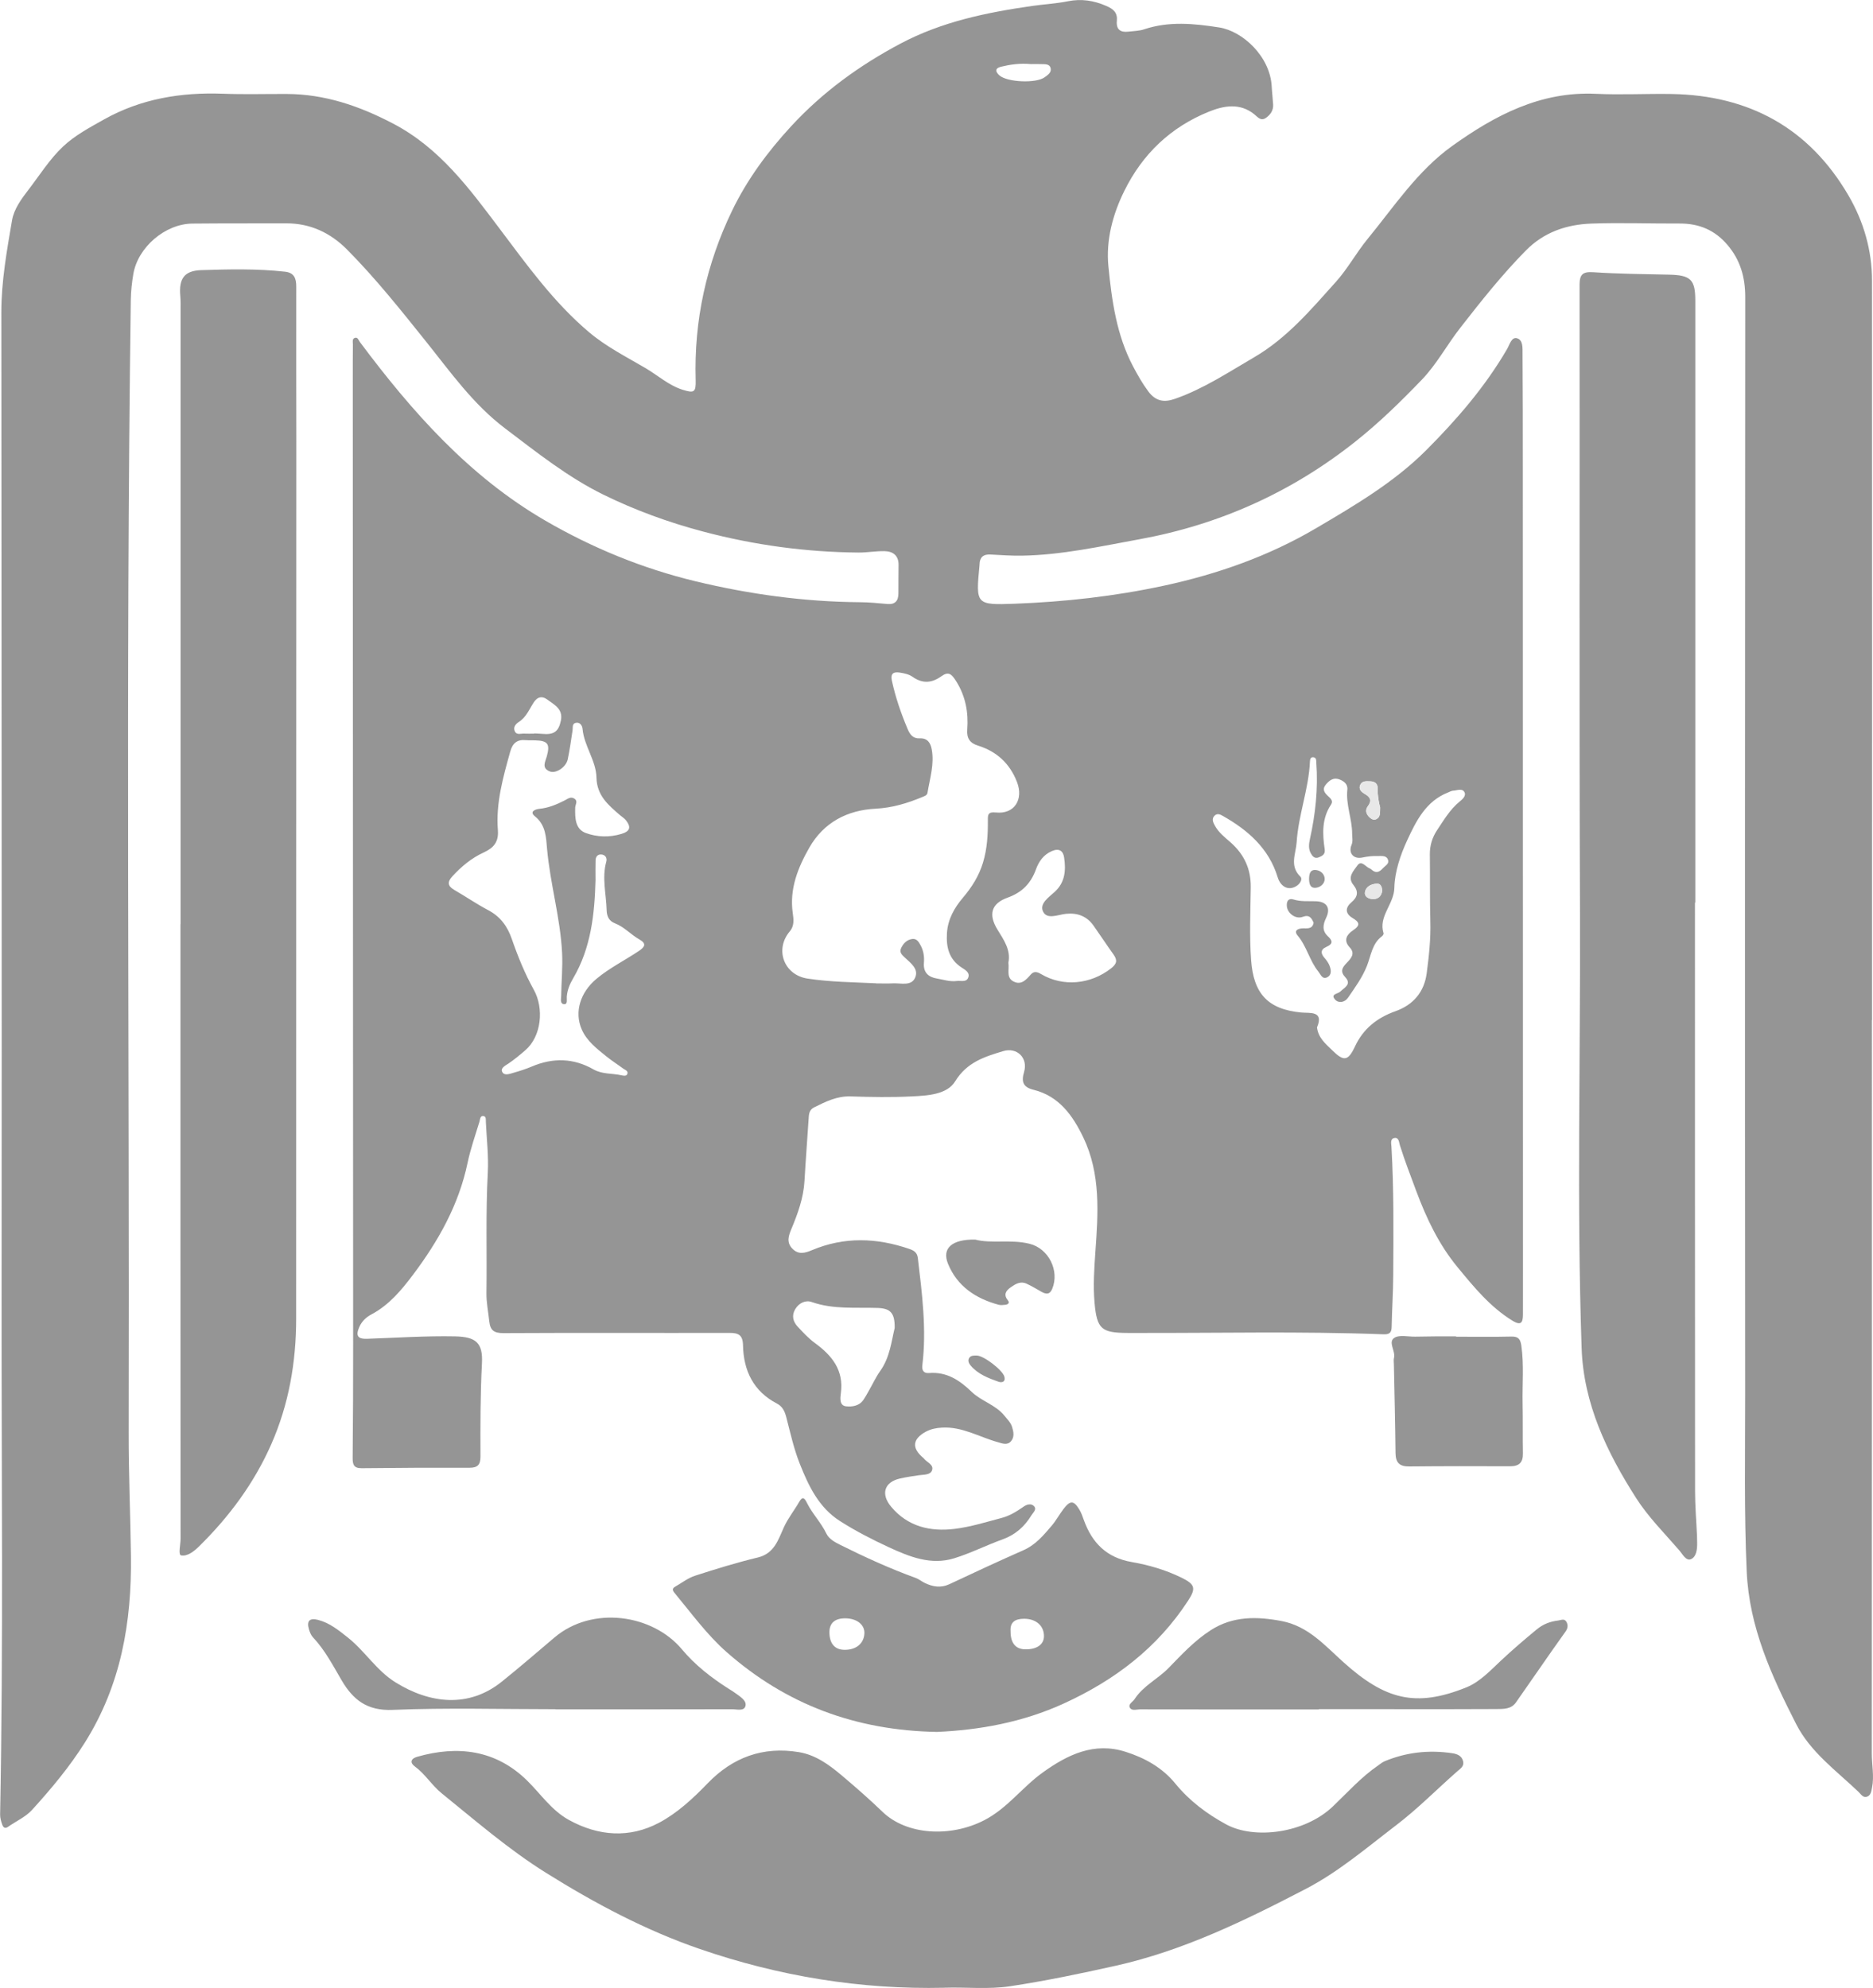
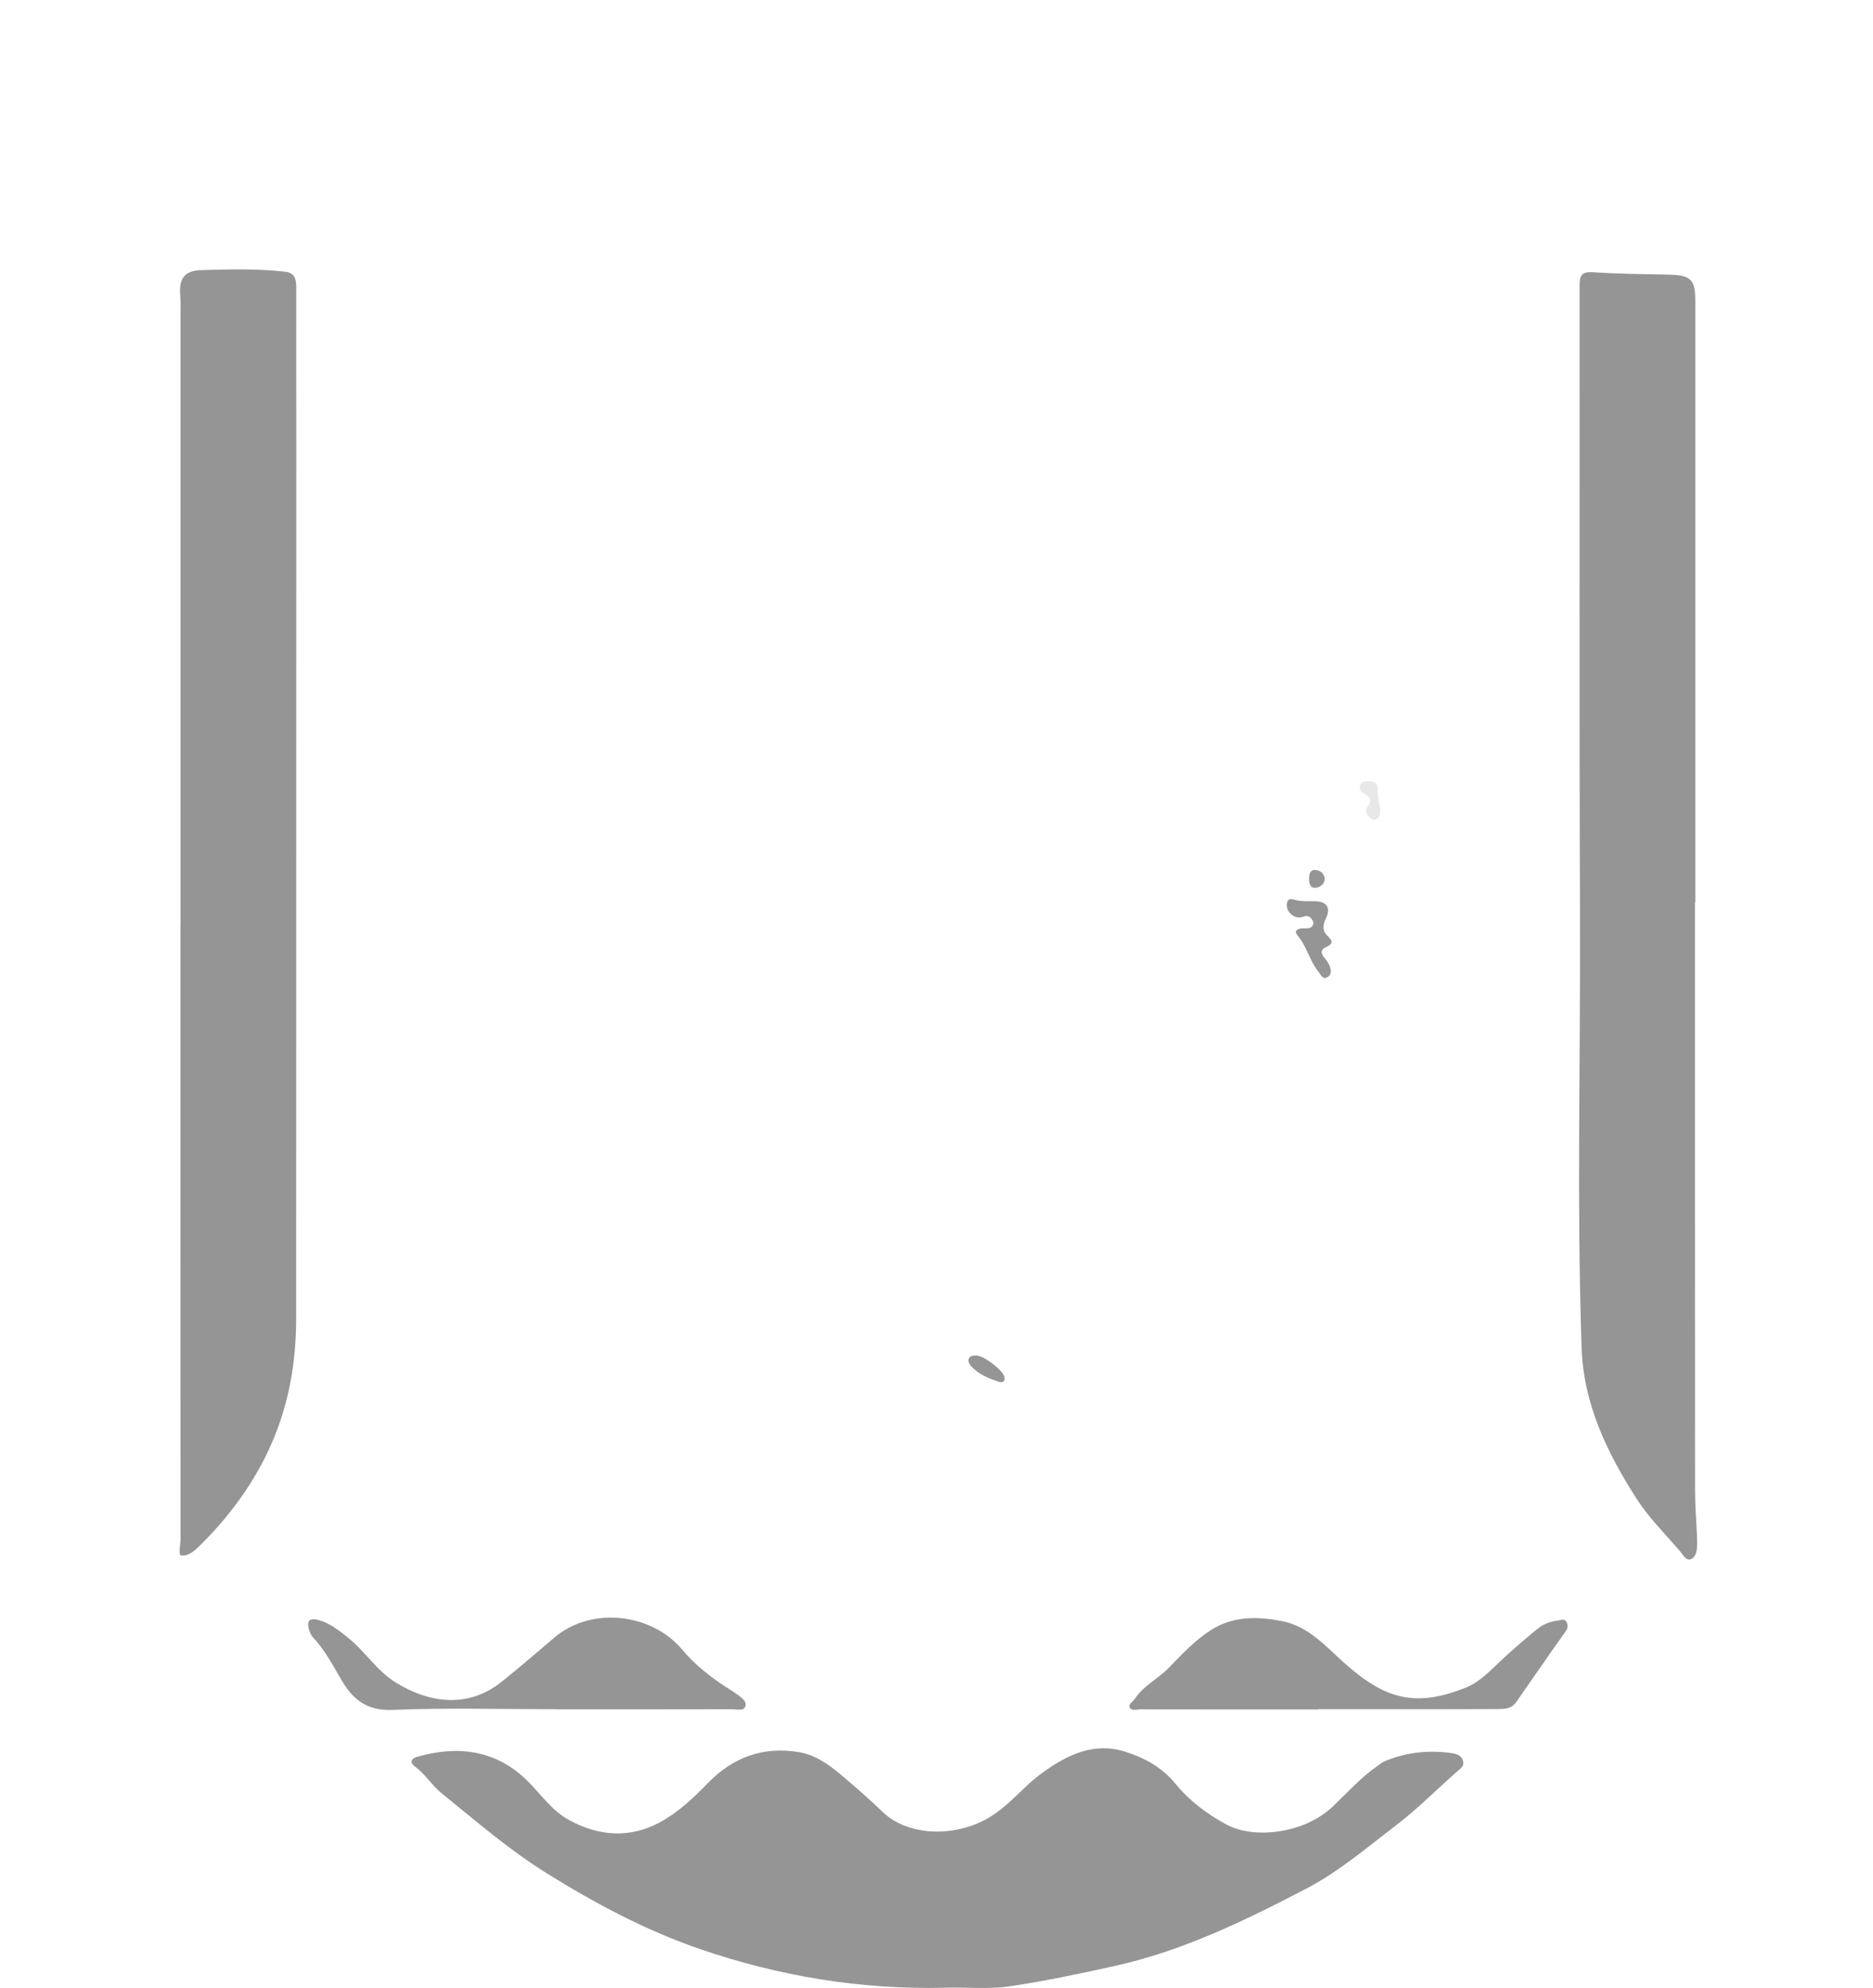
<svg xmlns="http://www.w3.org/2000/svg" id="Layer_2" data-name="Layer 2" viewBox="0 0 611.05 648.45">
  <defs>
    <style>
      .cls-1 {
        fill: #959595;
      }

      .cls-2 {
        fill: #e8e8e8;
      }
    </style>
  </defs>
  <g id="Layer_2-2" data-name="Layer 2">
    <g>
-       <path class="cls-1" d="m610.7,332.68c0,79.77.01,159.53-.04,239.3,0,3.68.81,7.36.09,11.04-.24,1.21-.36,2.61-1.7,3.04-1.26.4-1.95-.85-2.72-1.58-7.27-6.94-15.66-12.93-20.36-22.15-8.01-15.7-15.31-31.55-16.12-49.75-.87-19.35-.5-38.69-.51-58.03-.1-119.22-.06-238.44.03-357.65,0-6.46-1.58-12.06-5.8-17.02-4.14-4.86-9.29-7-15.58-6.97-9.61.05-19.24-.33-28.84.02-8.04.29-15.41,2.77-21.32,8.75-7.8,7.9-14.66,16.57-21.47,25.3-4.31,5.52-7.69,11.88-12.47,16.84-6.79,7.07-13.85,13.97-21.6,20.13-20.87,16.61-44.49,27.2-70.58,31.95-12.66,2.31-25.33,5.13-38.31,5.35-3.44.06-6.88-.2-10.32-.38-2.32-.12-3.45.93-3.51,3.21,0,.12-.01.25-.02.37-1.22,12.71-1.22,12.95,11.54,12.47,16.36-.62,32.58-2.42,48.66-5.89,17.5-3.78,34.16-9.65,49.53-18.69,12.67-7.46,25.5-14.99,35.97-25.46,9.98-9.99,19.26-20.71,26.43-33.04.81-1.39,1.45-3.99,3.2-3.52,2.08.57,1.82,3.24,1.84,5.15.08,12.2.09,24.41.09,36.61.02,87.29.03,174.57.05,261.86,0,4.93.01,9.86-.01,14.79-.01,2.53-.51,3.85-3.44,2.04-7.29-4.49-12.57-10.97-17.88-17.42-6.11-7.4-10.16-15.93-13.5-24.89-1.84-4.95-3.75-9.87-5.33-14.92-.29-.93-.31-2.63-1.8-2.35-1.42.26-1.01,1.83-.95,2.84.81,14.03.66,28.07.58,42.11-.03,5.53-.41,11.06-.51,16.59-.03,1.9-.64,2.56-2.61,2.49-27.11-1.02-54.22-.37-81.33-.44-.74,0-1.48,0-2.22,0-8.48-.05-10-1.21-10.77-9.84-.49-5.5-.12-11.05.27-16.6.91-12.66,1.79-25.43-3.96-37.38-3.44-7.15-7.91-13.44-16.23-15.5-3.4-.85-4.03-2.58-3.07-5.83,1.34-4.54-2.3-8.14-6.81-6.78-6.08,1.84-11.81,3.57-15.7,9.89-2.65,4.3-9.01,4.63-14.15,4.88-6.64.33-13.31.21-19.97,0-4.44-.14-8.11,1.72-11.87,3.58-1.28.63-1.65,1.7-1.74,3.01-.46,6.99-1,13.98-1.4,20.97-.32,5.51-2.15,10.58-4.24,15.59-.93,2.23-1.74,4.41.27,6.5,2.01,2.09,4.17,1.44,6.44.49,10.51-4.42,21.1-4.05,31.73-.39,1.49.51,2.56,1.15,2.78,2.98,1.38,11.61,2.89,23.21,1.47,34.93-.22,1.78.48,2.7,2.17,2.57,5.77-.46,9.95,2.31,13.91,6.13,3.16,3.06,7.81,4.2,10.7,7.79.93,1.16,2.03,2.19,2.48,3.63.49,1.55.84,3.24-.27,4.61-1.24,1.54-2.91.8-4.45.37-6-1.68-11.54-5.1-18.11-4.73-1.9.11-3.63.44-5.3,1.34-4.32,2.35-4.66,5.3-.94,8.44.09.08.2.15.27.25.97,1.32,3.42,2.03,2.67,3.97-.57,1.49-2.7,1.31-4.27,1.54-2.07.29-4.14.61-6.17,1.07-5.11,1.14-6.33,5.07-2.87,9.2,5.44,6.51,12.76,8.18,20.66,7.23,5.22-.63,10.33-2.24,15.44-3.59,2.62-.69,4.93-2.15,7.17-3.71,1.02-.71,2.51-1.11,3.4-.04.87,1.04-.36,2-.91,2.91-2.25,3.68-5.24,6.35-9.41,7.85-5.32,1.91-10.41,4.51-15.8,6.17-7.54,2.32-14.51-.47-21.27-3.59-5.48-2.53-10.85-5.29-15.95-8.54-6.95-4.42-10.27-11.49-13.13-18.69-1.95-4.89-3.09-10.12-4.42-15.24-.5-1.91-1.24-3.47-3.01-4.4-7.71-4.01-10.93-10.74-11.1-19.04-.07-3.41-1.54-4.03-4.5-4.02-24.53.06-49.06-.07-73.6.07-3.17.02-4.38-.91-4.69-3.93-.31-3.05-.96-6.06-.91-9.17.19-13.06-.27-26.11.44-39.18.3-5.5-.38-11.06-.63-16.59-.03-.72.13-1.76-.7-1.92-1.22-.23-1.16,1.06-1.38,1.78-1.36,4.48-2.93,8.91-3.89,13.48-2.86,13.7-9.56,25.54-17.81,36.51-3.73,4.95-7.8,9.86-13.52,12.89-1.77.94-3.21,2.29-4.02,4.19-1.2,2.79-.49,3.89,2.55,3.79,9.57-.33,19.14-.98,28.73-.79,6.83.14,9.11,2.12,8.76,8.8-.53,10.1-.52,20.2-.48,30.31.01,2.7-.84,3.75-3.59,3.74-11.71-.04-23.42.01-35.13.15-2.62.03-3-1.2-2.98-3.42.12-12.33.17-24.65.16-36.98-.03-105.27-.08-210.53-.12-315.8,0-3.45,0-6.9.04-10.35,0-.8-.35-1.94.79-2.18.82-.17,1.07.82,1.5,1.4,16.97,22.71,35.59,43.79,60.44,58.22,15.38,8.93,31.77,15.65,49.12,19.83,17.64,4.24,35.5,6.68,53.66,6.81,2.95.02,5.9.32,8.84.58,2.59.23,3.61-1.06,3.62-3.46.02-3.08,0-6.16.05-9.24.04-3.16-1.86-4.49-4.64-4.54-2.82-.05-5.64.49-8.46.46-17.18-.14-34.02-2.44-50.68-6.85-11.26-2.98-22.12-6.94-32.49-12.02-11.62-5.7-21.73-13.78-32.07-21.6-10.54-7.98-17.83-18.39-25.86-28.41-8.23-10.27-16.44-20.59-25.72-29.95-5.39-5.43-11.97-8.57-19.82-8.55-10.22.03-20.44-.02-30.66.08-8.89.09-17.8,7.74-19.26,16.49-.47,2.78-.78,5.62-.82,8.44-1.69,123.14-.41,246.29-.69,369.44-.03,13.42.57,26.85.74,40.28.27,21.6-3.27,42.07-14.99,60.74-5.02,7.99-10.99,15.12-17.27,22.03-2.09,2.3-5.2,3.67-7.81,5.51-1.1.78-1.65.09-1.94-.75-.36-1.04-.69-2.16-.67-3.24,1.08-55.83.43-111.67.48-167.5.1-107.5-.02-215.01-.08-322.51,0-10.15,1.79-20.08,3.49-30,.64-3.7,3.03-6.94,5.36-9.97,3.66-4.76,6.91-9.97,11.23-14.05,3.84-3.64,8.74-6.25,13.42-8.88,12.05-6.76,25.14-8.9,38.82-8.39,6.89.26,13.81.06,20.71.08,12.49.03,23.8,3.91,34.81,9.68,15.11,7.91,24.75,21.03,34.6,34.11,9.03,11.99,17.8,24.24,29.38,33.99,5.56,4.68,12.08,7.97,18.33,11.64,4.02,2.36,7.52,5.6,12.08,7.05,3.78,1.2,4.4.85,4.29-3.11-.58-19.46,3.49-37.96,11.94-55.41,4.9-10.11,11.56-19.12,19.19-27.4,10.27-11.14,22.27-19.86,35.68-26.97,13.52-7.17,28.04-10.14,42.89-12.28,3.89-.56,7.85-.76,11.69-1.53,4.43-.89,8.46-.27,12.58,1.52,2.37,1.03,3.7,2.22,3.44,4.87-.27,2.78,1.14,3.84,3.77,3.51,1.71-.21,3.5-.21,5.1-.75,8.12-2.72,16.32-1.89,24.49-.62,7.64,1.18,16.65,9.42,17.16,19.3.1,1.96.35,3.91.46,5.87.11,1.91-.9,3.33-2.37,4.34-1.67,1.14-2.66-.28-3.8-1.2-4.69-3.78-9.97-2.78-14.74-.85-12.44,5.01-21.65,13.74-27.63,25.84-3.85,7.79-6.03,16.18-5.2,24.63,1.1,11.18,2.66,22.46,8.08,32.7,1.49,2.81,3,5.49,4.92,8.07,2.5,3.37,5.31,3.63,8.72,2.44,9.26-3.23,17.39-8.64,25.79-13.53,10.72-6.24,18.62-15.61,26.74-24.66,3.82-4.26,6.61-9.44,10.25-13.89,8.7-10.61,16.34-22.3,27.67-30.41,13.96-9.99,28.81-17.85,46.86-17,8.24.39,16.52-.08,24.77.06,25.26.44,44.81,11.12,57.62,33.07,4.95,8.48,7.7,17.88,7.7,27.83.04,80.38.02,160.76.01,241.15Zm-324.81-11.91c1.85,0,3.7.07,5.54-.02,2.5-.11,5.79.94,7.07-1.73,1.4-2.93-1.39-4.88-3.36-6.73-.93-.88-1.84-1.67-1.11-3.14.76-1.54,1.9-2.65,3.6-2.87,1.43-.18,2.08.92,2.71,2.07.99,1.82,1.24,3.74,1.08,5.72-.25,3.08,1.42,4.63,4.17,5.09,2.17.37,4.31,1.12,6.56.82,1.3-.17,3.05.48,3.69-1,.78-1.78-1.09-2.7-2.15-3.41-4.16-2.75-5.04-6.69-4.75-11.25.29-4.5,2.4-8.19,5.19-11.49,2.91-3.43,5.23-7.07,6.55-11.42,1.39-4.56,1.64-9.19,1.6-13.88-.01-1.77,0-2.78,2.63-2.51,6.02.63,9.1-4.26,6.87-9.96-2.36-6.05-6.62-9.96-12.73-11.86-2.69-.83-3.7-2.45-3.49-5.21.42-5.64-.54-10.92-3.67-15.87-1.43-2.26-2.44-3.22-4.77-1.54-3.1,2.23-6.16,2.49-9.44.16-1.14-.81-2.73-1.14-4.17-1.36-1.91-.3-3.07.23-2.54,2.66,1.18,5.42,2.97,10.61,5.12,15.72.82,1.94,1.8,3.18,3.99,3.08,2.52-.11,3.5,1.48,3.89,3.6.89,4.85-.62,9.49-1.39,14.19-.13.78-.95,1.04-1.65,1.33-4.9,2.04-9.86,3.55-15.29,3.82-9.26.47-16.94,4.51-21.6,12.69-3.71,6.51-6.54,13.47-5.41,21.37.28,1.99.58,4.13-.99,5.98-4.96,5.86-1.91,14.19,5.79,15.37,7.42,1.14,14.95,1.18,22.45,1.55Zm143.77,14.34c.42,3.44,2.78,5.32,4.88,7.39,3.84,3.79,5.24,3.69,7.52-1.18,2.73-5.86,7.31-9.39,13.22-11.49,5.87-2.09,9.37-6.33,10.17-12.37.74-5.59,1.35-11.22,1.19-16.92-.2-7.27-.06-14.54-.16-21.81-.04-2.96.81-5.65,2.39-8,2.18-3.25,4.17-6.69,7.29-9.24.92-.75,2.21-1.85,1.64-3.03-.71-1.47-2.41-.61-3.68-.56-.58.02-1.16.37-1.73.6-7.17,2.81-10.38,9.27-13.28,15.54-2.24,4.84-4.1,10.31-4.21,15.54-.11,5.41-5.27,9.27-3.53,14.84.08.25-.22.74-.49.94-3.25,2.41-3.6,6.3-4.92,9.67-1.5,3.82-3.91,7.08-6.18,10.41-1.02,1.5-3.04,1.91-4.21.61-1.65-1.84.92-1.84,1.69-2.61,1.31-1.31,3.79-2.35,1.64-4.67-1.77-1.91-1.04-3.12.43-4.66,1.33-1.39,2.96-3.02,1.01-5.08-2.26-2.39-.8-4.31,1.03-5.54,2.63-1.76,2.11-2.71-.18-4.1-2.4-1.45-2.3-3.38-.29-5.08,2.12-1.78,2.36-3.55.62-5.69-2.07-2.54.12-4.58,1.28-6.27,1.35-1.97,2.71.42,4.05.92.33.12.61.41.9.64,1.48,1.11,2.54.26,3.5-.79.71-.78,2.04-1.37,1.58-2.68-.52-1.46-1.99-1.19-3.19-1.22-1.72-.05-3.4.1-5.12.48-2.95.65-4.7-1.43-3.59-4.11.51-1.24.2-2.37.2-3.58.01-4.88-2.1-9.51-1.57-14.45.2-1.86-1.25-2.89-2.82-3.41-1.76-.58-3.04.41-4.15,1.71-1.34,1.56-.54,2.67.64,3.78.79.75,1.85,1.54,1.01,2.8-3.03,4.54-2.81,9.53-2.07,14.57.25,1.7-.82,2.19-1.95,2.65-1.36.56-2.11-.44-2.63-1.42-.73-1.37-.59-2.95-.28-4.35,1.84-8.26,2.75-16.59,2.13-25.05-.05-.72.1-1.62-.84-1.81-1.02-.21-1.21.62-1.24,1.38-.4,8.95-3.77,17.42-4.34,26.33-.24,3.71-2.4,7.69,1.19,11.17.83.81,0,2.29-1.21,3.07-2.55,1.64-5.19.37-6.17-2.84-2.87-9.41-9.68-15.36-17.89-20-.84-.48-1.83-.97-2.72-.05-.97,1-.48,2.07.04,3.07,1.23,2.36,3.33,3.95,5.25,5.65,4.43,3.92,6.62,8.7,6.54,14.64-.1,7.89-.45,15.8.11,23.65.78,10.94,5.38,16.13,16.4,17.17,2.77.26,7.44-.63,5.1,4.86Zm-235.37-48.25c-.3,11.25-1.44,22.32-7.35,32.33-1.05,1.77-1.86,3.73-2.03,5.88-.07.88.36,2.49-.8,2.47-1.49-.03-1.05-1.68-1.03-2.7.07-4.67.53-9.35.3-14-.57-11.44-3.88-22.51-4.9-33.91-.34-3.8-.38-7.82-4-10.7-1.78-1.42,0-2.26,1.49-2.41,2.98-.29,5.67-1.42,8.29-2.76.96-.49,1.92-1.32,3.08-.59,1.33.83.32,1.99.31,3.02-.06,3.27-.05,6.92,3.45,8.22,3.66,1.35,7.7,1.48,11.62.3,2.79-.84,3.29-2.15,1.49-4.45-.52-.66-1.29-1.11-1.94-1.67-3.81-3.3-7.56-6.38-7.68-12.28-.12-5.54-4.03-10.25-4.54-15.86-.09-1.05-.82-2.27-2.22-1.97-1.26.27-.89,1.54-1.04,2.48-.49,3.15-.91,6.32-1.57,9.43-.54,2.55-3.86,4.72-5.84,3.94-2.8-1.11-1.48-3.11-.98-4.96,1.11-4.04.31-5.08-3.9-5.19-.99-.02-1.98.03-2.96-.06-2.79-.27-4.3.95-5.06,3.67-2.35,8.42-4.75,16.86-4.05,25.71.31,3.95-1.51,5.83-4.67,7.28-3.97,1.82-7.26,4.58-10.21,7.79-1.62,1.77-1.57,3.12.63,4.39,3.73,2.16,7.3,4.61,11.1,6.62,3.98,2.1,6.27,5.27,7.71,9.44,1.97,5.69,4.24,11.26,7.18,16.56,3.33,6.01,2.51,15.13-2.8,19.7-1.78,1.53-3.55,3.02-5.5,4.33-.96.64-2.63,1.44-2.04,2.68.67,1.4,2.41.7,3.66.34,2.01-.58,4.02-1.2,5.94-2.02,6.91-2.95,13.64-2.84,20.22.92,2.79,1.59,5.98,1.23,8.96,1.88.67.14,1.69.41,2.02-.33.47-1.07-.72-1.38-1.35-1.85-1.77-1.32-3.65-2.5-5.37-3.89-3.16-2.55-6.48-5.06-8.14-8.9-2.45-5.65-.47-12.06,4.85-16.49,4.28-3.56,9.28-6.02,13.87-9.11,1.82-1.22,2.56-2.34.13-3.7-2.79-1.56-4.93-4.09-7.99-5.27-1.96-.76-2.67-2.27-2.72-4.36-.14-5.25-1.59-10.47-.11-15.76.33-1.17-.29-2.27-1.69-2.34-1.19-.06-1.78.8-1.81,1.9-.06,2.09-.02,4.19-.02,6.28Zm134.68,27.13c.38,2.28-.83,4.92,1.74,6.18,2.52,1.24,4.09-.63,5.6-2.33,1.01-1.13,2.07-.86,3.29-.14,7.2,4.28,16.17,3.41,22.88-1.84,1.93-1.51,2.12-2.67.79-4.53-2.22-3.1-4.31-6.29-6.51-9.4-2.19-3.1-5.23-4.24-8.99-3.86-2.56.26-6.09,1.94-7.43-.64-1.37-2.64,1.81-4.75,3.76-6.53,3.43-3.14,3.67-7.1,3.06-11.22-.33-2.2-1.67-3.09-4.03-2.06-2.73,1.19-4.24,3.42-5.16,5.96-1.67,4.58-4.52,7.52-9.24,9.21-5.43,1.94-6.31,5.57-3.29,10.47,2.07,3.35,4.37,6.64,3.54,10.73Zm-37.09,119.16c.07-4.8-1.31-6.38-5.54-6.52-7.21-.24-14.47.54-21.53-1.94-2.02-.71-4.17.32-5.37,2.33-1.25,2.08-.73,4.09.83,5.75,1.76,1.87,3.53,3.81,5.6,5.31,5.58,4.08,9.46,8.85,8.45,16.35-.21,1.55-.52,4.04,1.69,4.28,1.89.21,4.25-.06,5.62-2.03.7-1,1.28-2.1,1.89-3.16,1.22-2.13,2.26-4.39,3.67-6.38,3.19-4.48,3.64-9.77,4.7-14Zm-117.58-193.84v-.08c.86.05,1.72.06,2.58.14,3.84.37,5.38-.74,6.11-4.36.76-3.78-2.2-5.17-4.49-6.86-1.59-1.17-3.11-.96-4.36.94-1.46,2.23-2.43,4.84-4.87,6.39-1.02.65-1.97,1.75-1.29,3.11.62,1.25,1.96.64,3.01.7,1.1.06,2.21.01,3.32.01ZM336.33,20.9c-3.73-.33-6.76.15-9.74.86-2.08.5-1.88,1.64-.56,2.82,2.54,2.27,12.07,2.68,14.81.6.94-.71,2.23-1.48,1.93-2.88-.34-1.55-1.85-1.33-3.04-1.39-1.34-.06-2.69-.01-3.4-.01Zm113.93,242.45c-.47-1.73-.86-3.99-.82-6.33.02-1.44-.99-2.15-2.42-2.18-1.22-.02-2.6-.22-3.23,1.12-.68,1.42.35,2.36,1.42,2.97,1.84,1.05,2.46,2.16,1.02,4.07-.93,1.23-.54,2.55.58,3.6.66.62,1.43,1.02,2.31.53,1.32-.73,1.07-2.06,1.15-3.79Zm.67,27.28c-.02-1.37-.49-2.51-1.81-2.41-1.75.12-3.51.91-3.82,2.81-.23,1.38,1.1,2.13,2.41,2.22,1.88.13,2.93-.92,3.23-2.62Z" />
      <path class="cls-1" d="m58.91,301.46c0-66.7,0-133.4,0-200.1,0-1.6.05-3.21-.09-4.8-.51-5.6,1.24-8.27,6.83-8.45,9.1-.29,18.23-.5,27.32.51,3,.33,3.69,2.16,3.68,4.9-.05,16.89.02,33.78.02,50.67-.02,95.3-.06,190.6-.05,285.91,0,14.22-2.39,27.96-8.12,40.98-5.56,12.63-13.66,23.57-23.47,33.23-1.61,1.59-3.82,3.43-5.94,3.03-1.01-.19-.18-3.52-.18-5.41-.05-66.82-.04-133.64-.04-200.47h.05Z" />
      <path class="cls-1" d="m552.97,294.4c0,63.97-.01,127.93.03,191.9,0,4.92.42,9.84.64,14.76.03.74.02,1.48.04,2.22.04,2.05-.25,4.49-1.97,5.27-1.65.74-2.78-1.62-3.83-2.83-4.83-5.58-10.15-10.89-14.1-17.07-9.54-14.92-17.17-30.77-17.79-48.94-1.61-47.18-.35-94.38-.53-141.57-.27-68.4-.06-136.8-.14-205.2,0-3.49,1.06-4.37,4.54-4.14,8.22.54,16.47.61,24.71.79,6.99.16,8.51,1.59,8.51,8.47,0,65.45,0,130.89,0,196.34h-.11Z" />
      <path class="cls-1" d="m308.11,648.37c-27.36.62-54.02-3.77-79.78-12.64-17.7-6.09-34.24-14.88-50.18-24.84-12.19-7.61-22.92-16.95-34.01-25.91-3.27-2.64-5.42-6.33-8.84-8.83-1.62-1.18-1.31-2.52.8-3.12,13.19-3.76,25.62-2.31,35.88,7.77,4.45,4.37,7.93,9.7,13.63,12.84,9.69,5.33,19.77,5.98,29.32.95,5.93-3.12,11.14-7.93,15.92-12.89,8.19-8.5,18.06-12.12,29.76-10.19,5.4.89,9.76,4.03,13.82,7.45,4.61,3.88,9.16,7.86,13.5,12.04,7.86,7.58,22.13,8.39,33.12,2.75,7.6-3.9,12.39-10.74,19.06-15.54,8.24-5.94,16.86-10.06,27.09-6.81,6.19,1.97,11.91,5.07,16.25,10.38,4.55,5.58,10.29,9.9,16.63,13.33,9.07,4.91,25.45,2.98,34.74-5.87,4.8-4.58,9.23-9.56,14.74-13.35.71-.49,1.38-1.07,2.16-1.4,7.08-2.95,14.44-3.75,22.01-2.63,1.66.24,3.17.82,3.6,2.67.37,1.62-.9,2.36-1.93,3.27-6.65,5.84-12.86,12.17-19.91,17.55-9.57,7.3-18.73,15.18-29.5,20.78-19.9,10.34-39.97,20.15-62.09,25.08-11.41,2.54-22.84,4.93-34.38,6.67-7.08,1.07-14.27.25-21.41.48Z" />
-       <path class="cls-1" d="m305.66,564.92c-26.59-.47-49.24-9.01-68.57-26.01-6.48-5.7-11.55-12.74-17.05-19.36-.76-.91-.71-1.48.26-2.03,2.14-1.21,4.16-2.81,6.45-3.55,6.77-2.19,13.6-4.29,20.52-5.96,5.4-1.31,6.64-5.87,8.47-9.86,1.36-2.96,3.36-5.43,4.94-8.19,1.17-2.05,1.77-1.38,2.61.31,1.75,3.52,4.58,6.36,6.3,9.94.85,1.76,2.7,2.78,4.51,3.68,8.03,4.01,16.19,7.73,24.64,10.8,1.02.37,1.91,1.12,2.9,1.61,2.64,1.28,5.27,1.76,8.14.41,8.01-3.77,16.03-7.5,24.13-11.07,3.96-1.75,6.57-4.9,9.23-8.02,1.43-1.68,2.48-3.67,3.82-5.42,2.2-2.87,3.35-2.83,5.17.19.63,1.04,1.04,2.22,1.45,3.37,2.68,7.49,7.44,12.33,15.67,13.75,5.55.96,11.03,2.57,16.16,5.07,4.48,2.19,4.85,3.47,2.19,7.54-10.05,15.41-23.93,25.94-40.61,33.56-13.53,6.17-27.56,8.62-41.31,9.24Zm-29.71-37.05c-3.51-.08-5.35,1.48-5.36,4.51,0,3.6,1.66,5.65,4.7,5.75,3.88.14,6.54-1.96,6.71-5.3.15-2.82-2.36-4.88-6.05-4.96Zm53.74,4.23c-.02,3.73,1.58,5.77,4.61,5.87,3.78.13,6.2-1.46,6.28-4.13.11-3.47-2.53-5.86-6.53-5.83-2.66.02-4.6.93-4.36,4.09Z" />
      <path class="cls-1" d="m430.26,557.59c-19.46,0-38.92.01-58.37-.03-1.14,0-2.75.63-3.34-.67-.48-1.07,1.03-1.79,1.61-2.68,2.8-4.35,7.6-6.56,11.11-10.17,4.29-4.41,8.47-8.93,13.72-12.3,7.25-4.66,15.05-4.51,23.1-2.99,8.68,1.64,14.14,7.99,20.23,13.46,13.48,12.1,23.44,14.88,40.02,8.2,4.44-1.79,7.84-5.48,11.33-8.75,3.77-3.54,7.69-6.88,11.67-10.17,2.12-1.75,4.4-2.6,7.01-2.91.93-.11,1.99-.75,2.67.41.62,1.05.46,2.15-.23,3.13-1.48,2.11-3,4.2-4.48,6.32-3.91,5.6-7.81,11.22-11.72,16.83-1.57,2.26-4.05,2.17-6.33,2.19-11.33.08-22.66.04-33.99.04-8.01,0-16.01,0-24.02,0,0,.03,0,.07,0,.1Z" />
      <path class="cls-1" d="m181.23,557.51c-17.73,0-35.49-.5-53.19.22-8.25.34-12.83-3.27-16.54-9.57-2.87-4.87-5.46-9.92-9.4-14.1-.64-.68-1.03-1.68-1.3-2.6-.81-2.73.18-3.8,2.94-3.09,3.8.97,6.76,3.4,9.76,5.78,5.58,4.43,9.36,10.77,15.51,14.59,11.25,7,23.91,8.43,34.65-.18,5.85-4.69,11.52-9.61,17.24-14.45,12.35-10.44,31.97-7.6,41.56,3.86,4.27,5.1,9.53,9.23,15.17,12.81.94.59,1.89,1.16,2.77,1.83,1.38,1.03,3.32,2.26,2.77,3.97-.53,1.63-2.81.94-4.31.94-19.21.05-38.42.03-57.63.03,0-.02,0-.04,0-.06Z" />
-       <path class="cls-1" d="m475.02,436.01c6.04,0,12.08.09,18.12-.05,2.31-.05,2.9.97,3.19,3.01.89,6.27.28,12.56.41,18.83.11,5.42,0,10.85.1,16.27.05,2.98-1.24,4.22-4.22,4.2-10.97-.05-21.94-.05-32.91.06-3.17.03-4.4-1.27-4.43-4.39-.09-9.61-.35-19.21-.53-28.82-.01-.74-.14-1.51.03-2.21.55-2.26-2-5.13.07-6.51,1.64-1.1,4.53-.36,6.87-.41,2.22-.05,4.44-.07,6.66-.09,2.22-.01,4.44,0,6.66,0,0,.03,0,.06,0,.09Z" />
-       <path class="cls-1" d="m318.17,404.33c5.2,1.39,11.57-.16,17.73,1.37,6.21,1.55,9.85,8.8,7.36,14.74-.82,1.96-2.1,1.7-3.57.87-1.6-.9-3.17-1.87-4.84-2.62-1.94-.88-3.58.13-5.12,1.21-1.61,1.13-2.41,2.4-.9,4.28.69.86-.04,1.33-.87,1.42-.73.08-1.51.17-2.2-.02-7.45-2.02-13.48-6.02-16.48-13.36-2.05-5,1.19-8.03,8.89-7.89Z" />
      <path class="cls-1" d="m318.68,442.16c2.3.02,8.5,4.82,9,6.92.45,1.9-1.06,1.93-1.95,1.61-3.3-1.17-6.62-2.43-9-5.2-.53-.62-1.05-1.49-.64-2.37.51-1.08,1.62-.93,2.59-.97Z" />
      <path class="cls-2" d="m450.26,263.36c-.08,1.74.17,3.06-1.15,3.79-.88.49-1.65.09-2.31-.53-1.12-1.05-1.51-2.37-.58-3.6,1.44-1.91.82-3.02-1.02-4.07-1.07-.61-2.09-1.55-1.42-2.97.64-1.34,2.02-1.15,3.23-1.12,1.43.03,2.44.74,2.42,2.18-.04,2.34.35,4.6.82,6.33Z" />
-       <path class="cls-2" d="m450.93,290.64c-.3,1.7-1.35,2.75-3.23,2.62-1.31-.09-2.63-.84-2.41-2.22.31-1.9,2.08-2.69,3.82-2.81,1.32-.09,1.79,1.04,1.81,2.41Z" />
      <path class="cls-1" d="m428.55,300.98c-.65-1.51-1.36-2.74-3.52-1.93-2.32.88-5.08-1.12-5.22-3.61-.09-1.56.6-2.54,2.16-2.05,2.42.76,4.86.5,7.31.58,3.56.11,4.91,2.19,3.37,5.39-1.08,2.23-1.38,4.23.55,6.02,1.58,1.46,1.75,2.5-.45,3.46-2.07.91-1.9,2.23-.52,3.76.64.72,1.21,1.58,1.55,2.47.49,1.3.7,2.89-.69,3.65-1.68.91-2.21-.84-3.01-1.84-2.86-3.54-3.75-8.18-6.72-11.7-1.37-1.63,0-2.33,1.68-2.37,1.42-.04,3.08.35,3.53-1.84Z" />
      <path class="cls-1" d="m427.07,286.83c.02-1.49.18-3.08,1.95-3.06,1.72.02,3.18,1.32,3.15,3-.02,1.46-1.4,2.7-2.98,2.81-1.82.13-2.05-1.39-2.12-2.75Z" />
    </g>
  </g>
</svg>